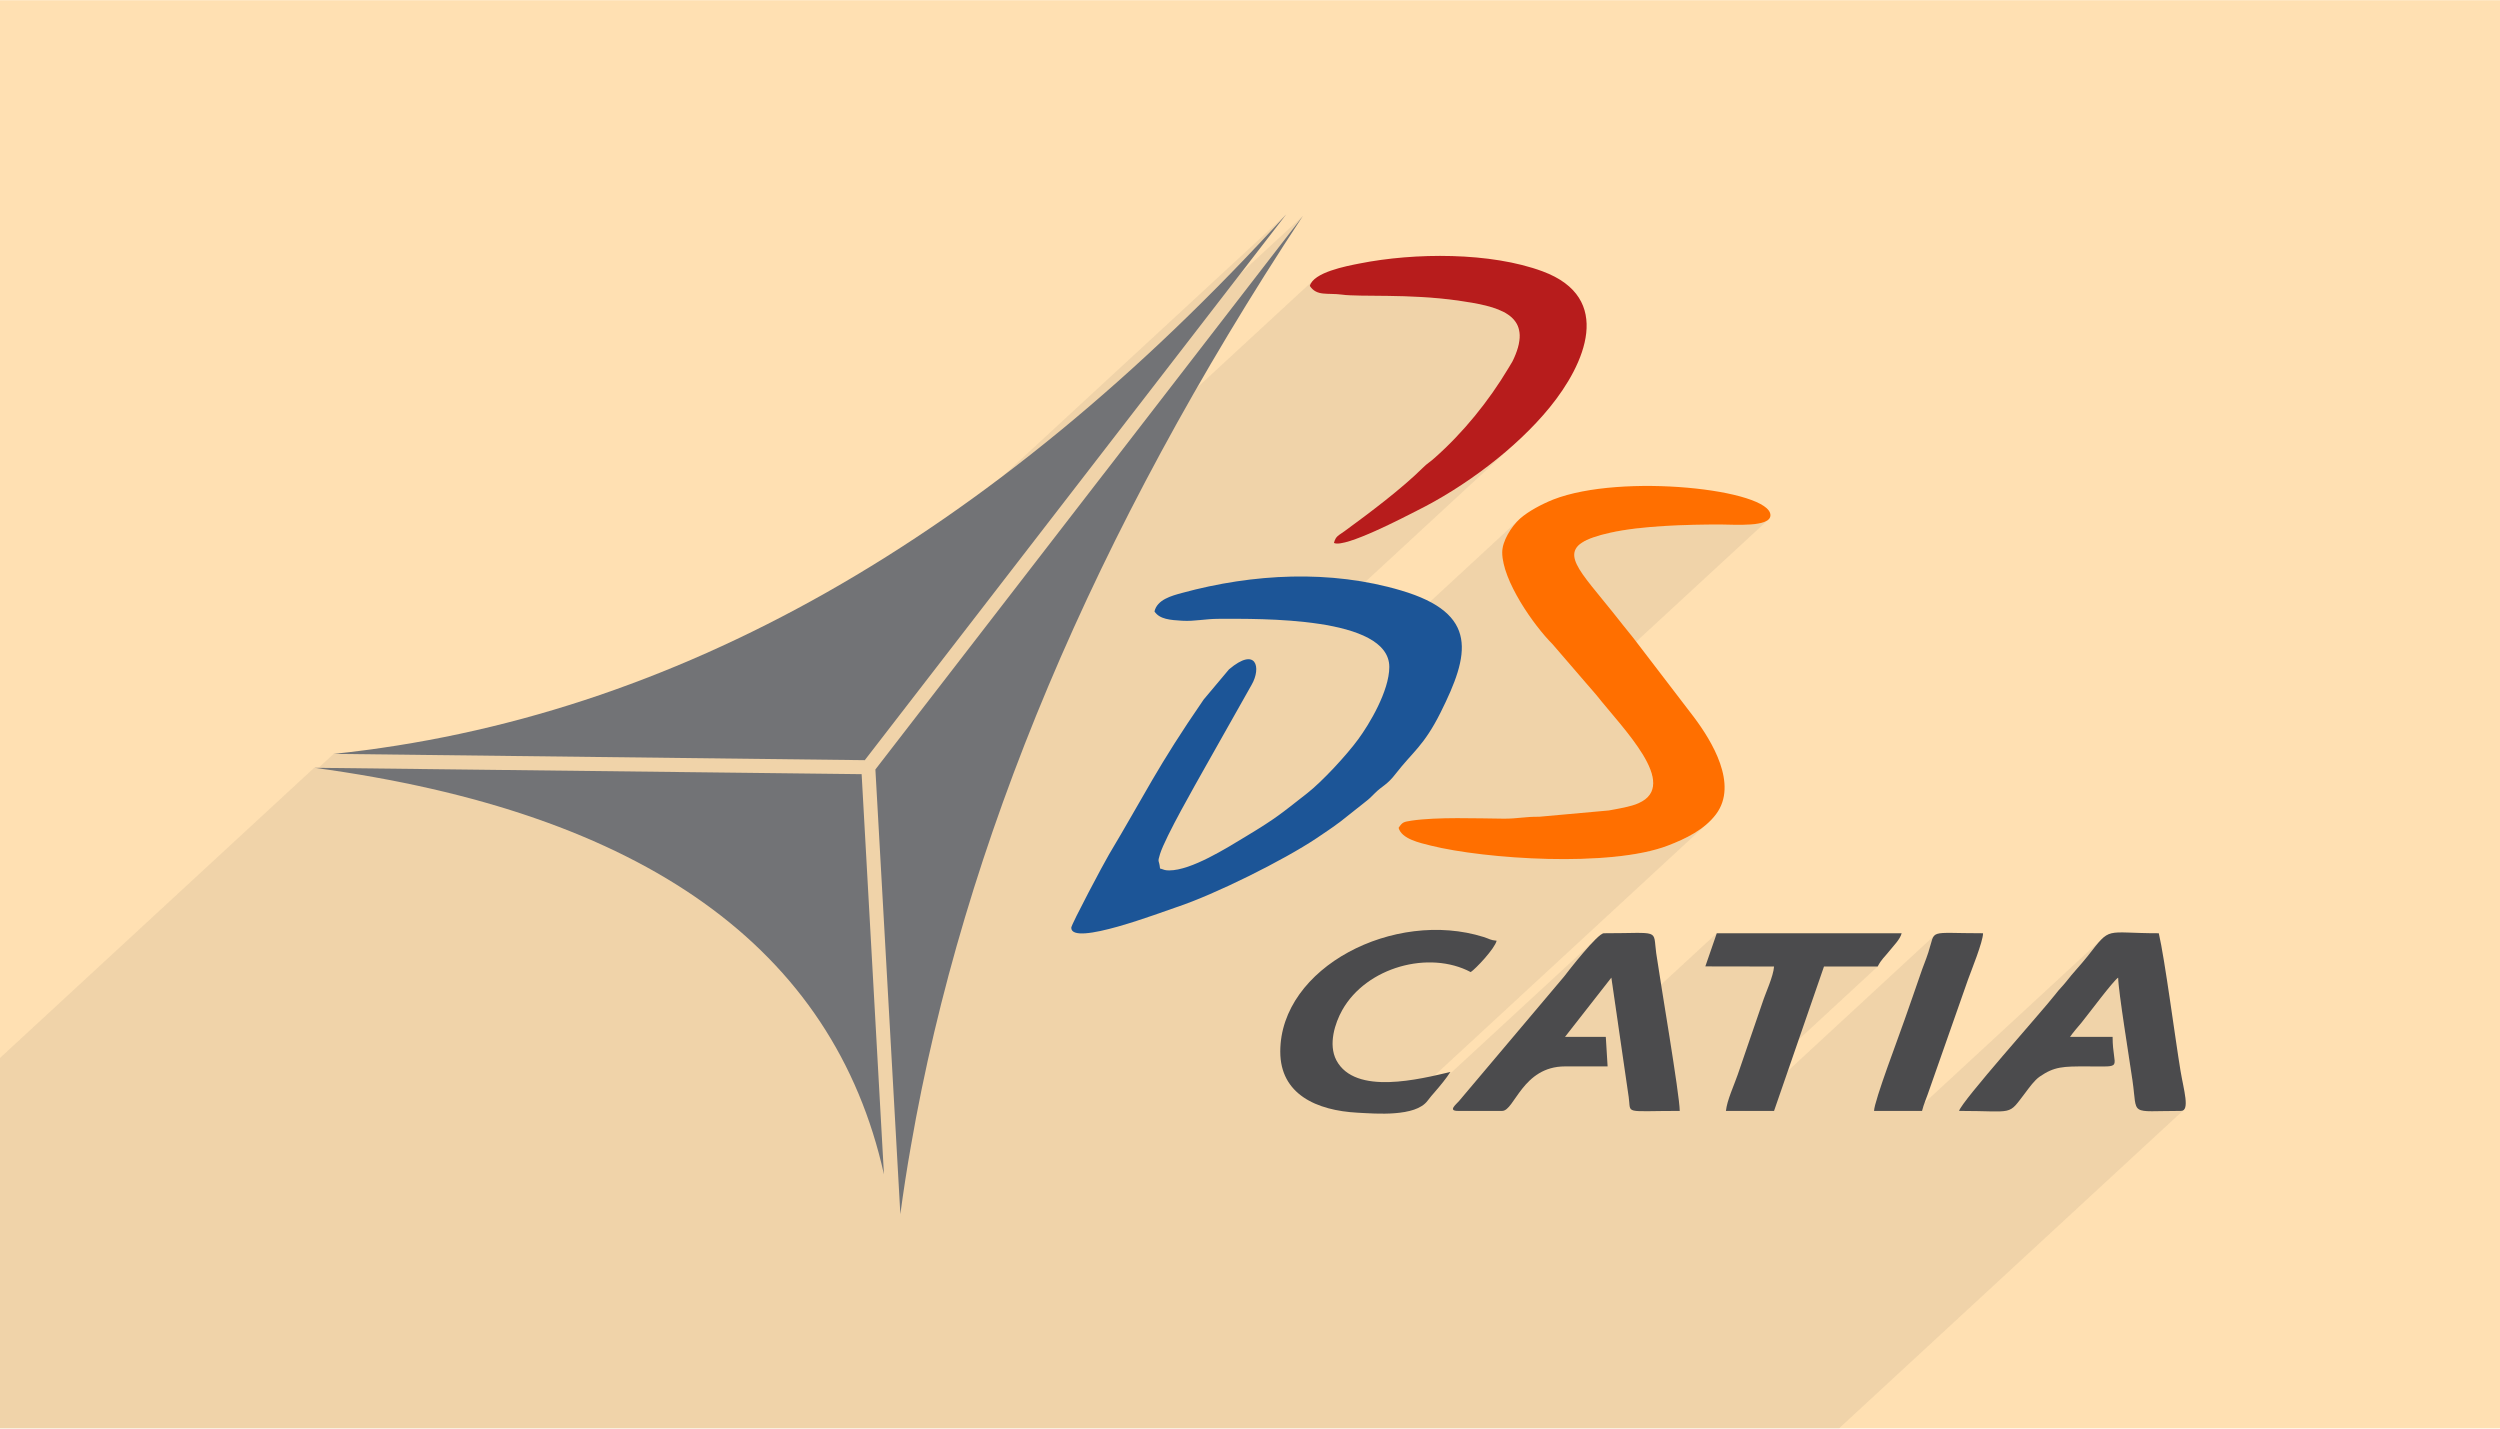
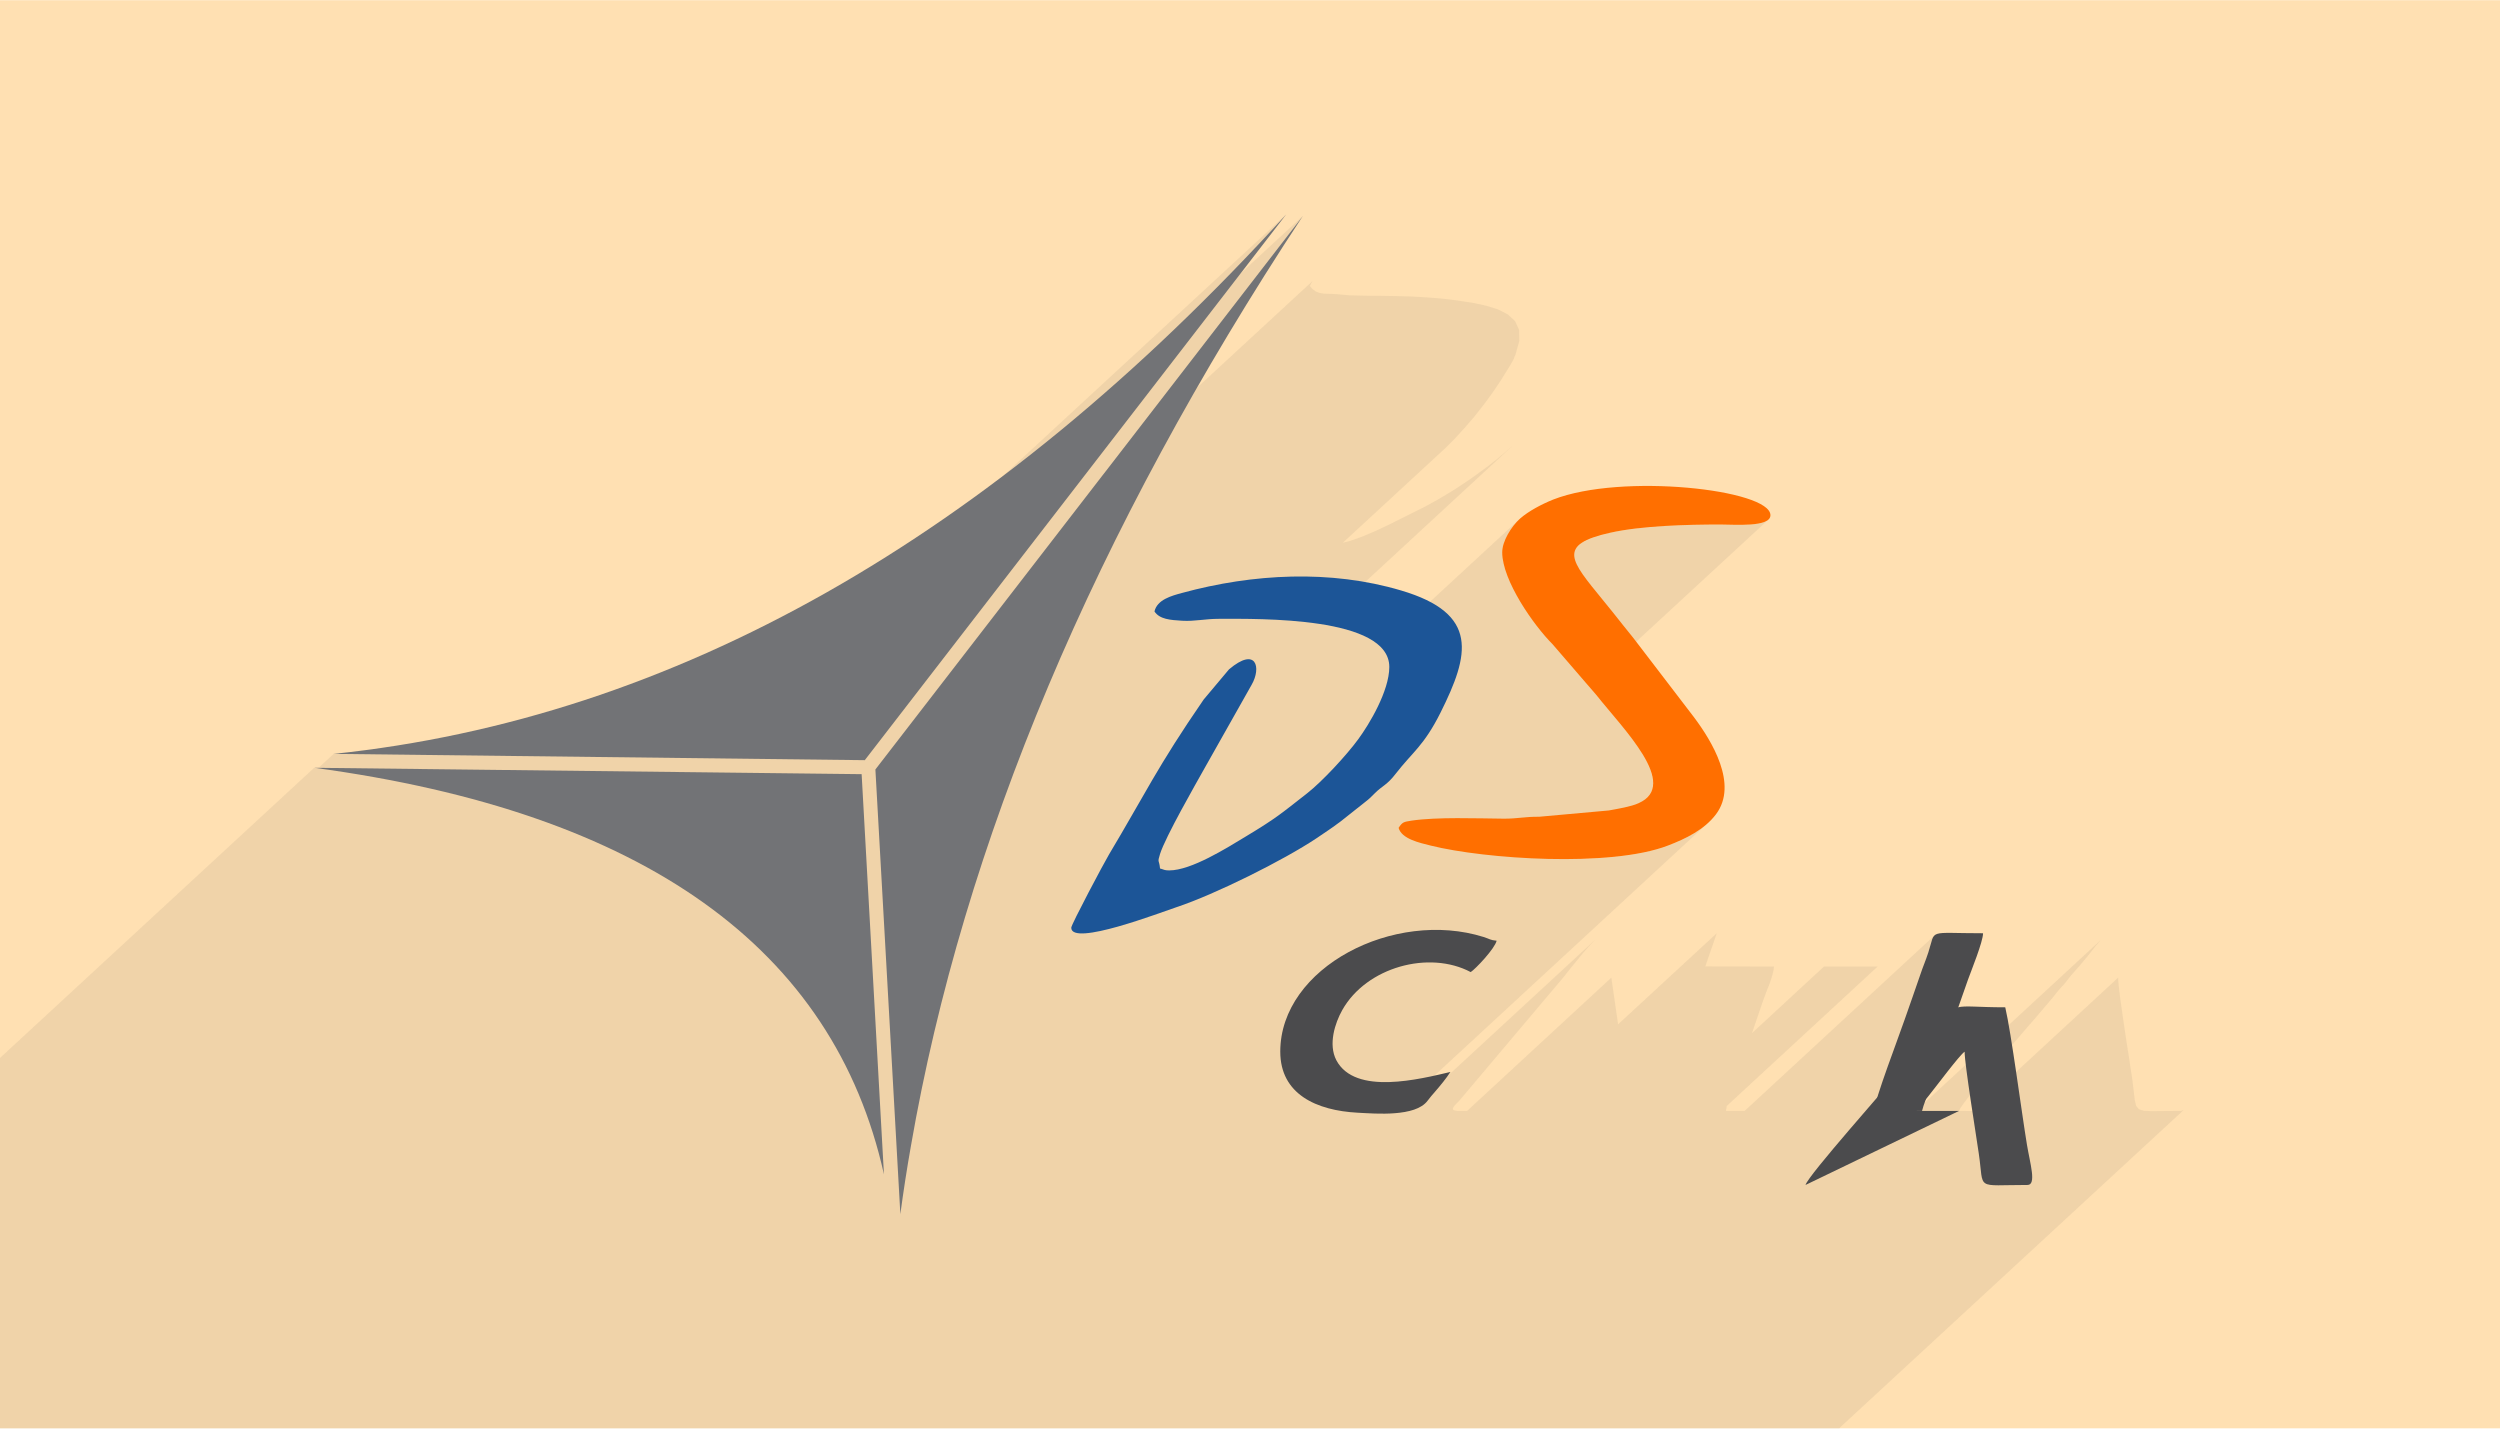
<svg xmlns="http://www.w3.org/2000/svg" xml:space="preserve" width="350px" height="200px" version="1.0" shape-rendering="geometricPrecision" text-rendering="geometricPrecision" image-rendering="optimizeQuality" fill-rule="evenodd" clip-rule="evenodd" viewBox="0 0 20728 11841">
  <g id="__x0023_Layer_x0020_1">
    <g id="_1529553475344">
      <rect fill="#FFE0B2" width="20728" height="11841" />
      <polygon fill="#373435" fill-opacity="0.078" points="15248,11841 18106,9201 18083,9209 17941,9210 17841,9211 17774,9208 17734,9195 17711,9167 17700,9121 17692,9051 17680,8952 17675,8919 17669,8878 17661,8828 17653,8772 17643,8711 17633,8646 17623,8579 17613,8512 17603,8444 17594,8379 17585,8317 17577,8260 17571,8208 17566,8164 17563,8129 17562,8104 16365,9210 16243,9209 16254,9186 16279,9150 16315,9102 16361,9044 16415,8978 16476,8905 16541,8828 16609,8749 16678,8668 16746,8589 16811,8513 16873,8442 16928,8377 16976,8321 17014,8276 17041,8243 17052,8228 17064,8214 17075,8201 17086,8189 17098,8176 17109,8164 17121,8150 17133,8135 17154,8108 17175,8082 17197,8057 17219,8032 17241,8007 17263,7981 17286,7954 17308,7927 17372,7846 17420,7790 15884,9209 15538,9209 15547,9157 15572,9073 15608,8965 15650,8846 15693,8725 15735,8611 15769,8517 15792,8451 15809,8402 15826,8354 15842,8308 15858,8262 15874,8217 15890,8171 15906,8124 15923,8075 15930,8053 15938,8031 15946,8010 15954,7989 15963,7967 15971,7945 15979,7921 15988,7895 16007,7832 16020,7787 16035,7758 14465,9209 14310,9209 14316,9175 14317,9168 15568,8012 15123,8012 14526,8564 14612,8313 14624,8279 14638,8241 14653,8202 14669,8162 14683,8122 14695,8083 14704,8046 14709,8012 14139,8011 14234,7736 13416,8491 13360,8104 12164,9209 12087,9209 12062,9206 12049,9200 12046,9190 12051,9178 12061,9164 12073,9151 12086,9138 12097,9127 12968,8095 12989,8068 13025,8022 13073,7964 13125,7900 13179,7839 13229,7787 11691,9207 11649,9218 11566,9229 11555,9229 14146,6835 14099,6872 14048,6906 13995,6935 13940,6962 13885,6987 13829,7009 13733,7041 13626,7066 13509,7087 13384,7102 13252,7113 13116,7119 13107,7119 13641,6626 13678,6587 13700,6543 13707,6493 13701,6439 13684,6381 13657,6320 13622,6257 13581,6192 13534,6127 13484,6061 13432,5997 13379,5934 13328,5872 13279,5814 13235,5760 13170,5684 14666,4303 14630,4325 14578,4339 14515,4347 14447,4349 14378,4349 14316,4348 14264,4347 14211,4347 14156,4347 14099,4348 14041,4349 13982,4351 13922,4353 13862,4356 13801,4359 13741,4363 13681,4368 13622,4373 13564,4380 13508,4387 13453,4395 13401,4404 13351,4415 13209,4454 13115,4498 12599,4975 12546,4880 12498,4773 12466,4671 12455,4577 12458,4542 12468,4505 12482,4467 12501,4429 12523,4392 12549,4357 12576,4325 12604,4297 11448,5365 11418,5335 11346,5288 11259,5249 11160,5217 11053,5191 10942,5172 12615,3626 12550,3686 12483,3745 12414,3803 12343,3859 12270,3913 12196,3966 12122,4016 12047,4065 11971,4111 11895,4155 11820,4196 11745,4234 11695,4259 11615,4299 11516,4348 11406,4400 11295,4447 11194,4483 11134,4498 11980,3717 12066,3631 12148,3541 12228,3448 12304,3351 12376,3253 12444,3152 12507,3050 12517,3034 12525,3020 12532,3008 12539,2997 12545,2985 12551,2973 12557,2957 12565,2939 12597,2825 12595,2733 12562,2661 12503,2606 12422,2564 12323,2533 12210,2509 12088,2490 12010,2480 11934,2472 11858,2466 11784,2461 11712,2457 11642,2455 11574,2453 11509,2452 11448,2451 11389,2451 11334,2450 11283,2449 11237,2448 11194,2447 11157,2444 11125,2441 11082,2437 11041,2435 11004,2434 10970,2432 10938,2426 10910,2415 10883,2396 10860,2369 10860,2369 10882,2329 9148,3930 10803,1788 5932,6286 5889,6286 9503,2948 9738,2728 9971,2500 10203,2266 10434,2025 10664,1776 5783,6284 2767,6249 2766,6249 2637,6368 2605,6364 0,8770 0,11841 " />
      <g>
        <path fill="#727376" d="M10803 1788c-1731,2626 -2815,5199 -3251,7715 -33,187 -62,375 -87,562l-207 -3687 3545 -4590 0 0zm-3474 7947c-418,-1878 -1993,-3002 -4724,-3371l4539 53 185 3318zm-4563 -3486c2819,-295 5451,-1786 7898,-4473l-3494 4525 -4403 -52 -1 0z" />
        <path fill="#1C5597" d="M9572 5068c43,65 131,71 230,77 107,6 185,-16 307,-16 331,0 1410,-21 1410,399 0,200 -168,478 -258,600 -96,131 -298,350 -425,449 -213,166 -247,200 -504,355 -162,98 -455,283 -638,283 -41,0 -42,-7 -76,-16 -7,-76 -24,-43 0,-120 45,-143 298,-584 373,-718l387 -686c81,-141 39,-319 -188,-127l-210 250c-385,559 -485,783 -785,1285 -37,61 -313,580 -313,607 0,159 744,-128 872,-170 322,-107 886,-388 1162,-572 74,-50 127,-85 198,-138l197 -156c45,-35 51,-42 89,-80 62,-62 100,-66 174,-163 138,-178 232,-229 370,-505 240,-480 322,-820 -327,-1012 -585,-174 -1228,-140 -1815,20 -89,24 -208,56 -230,154z" />
-         <path fill="#4B4B4D" d="M12087 9209l368 0c102,0 168,-369 521,-369l353 0 -15 -245 -338 0 384 -491 144 991c21,144 -51,114 423,114 0,-130 -162,-1076 -195,-1308 -28,-204 41,-165 -434,-165 -52,0 -299,318 -330,359l-871 1032c-23,27 -95,82 -10,82l0 0z" />
-         <path fill="#4B4B4D" d="M16243 9209c468,0 399,46 552,-154 31,-41 72,-99 116,-130 123,-85 195,-85 390,-85 322,1 215,25 215,-245l-353 0c24,-35 65,-82 96,-119 64,-79 259,-342 303,-372 0,104 97,700 118,848 45,306 -37,257 403,257 77,0 22,-176 -4,-333 -44,-266 -130,-926 -180,-1140 -457,0 -392,-63 -591,191 -59,75 -120,136 -175,208 -33,42 -61,66 -92,108 -110,141 -777,886 -798,966l0 0z" />
+         <path fill="#4B4B4D" d="M16243 9209l-353 0c24,-35 65,-82 96,-119 64,-79 259,-342 303,-372 0,104 97,700 118,848 45,306 -37,257 403,257 77,0 22,-176 -4,-333 -44,-266 -130,-926 -180,-1140 -457,0 -392,-63 -591,191 -59,75 -120,136 -175,208 -33,42 -61,66 -92,108 -110,141 -777,886 -798,966l0 0z" />
        <path fill="#4B4B4D" d="M10615 8718c0,352 299,488 643,506 152,8 477,36 578,-99 29,-39 33,-40 62,-75 49,-57 88,-104 128,-164 -249,58 -790,198 -946,-97 -69,-132 -11,-309 49,-416 201,-357 720,-498 1065,-315 39,-25 199,-193 215,-260 -55,-5 -57,-15 -108,-31 -739,-232 -1686,250 -1686,951l0 0z" />
-         <path fill="#4B4B4D" d="M14139 8011l570 1c-7,86 -69,214 -97,301l-204 595c-28,82 -90,216 -98,301l399 0 414 -1197 445 0c34,-64 53,-73 99,-131 34,-43 87,-94 100,-145l-1533 0 -95 275 0 0z" />
        <path fill="#4B4B4D" d="M15538 9209l398 0c12,-52 44,-124 63,-183l319 -908c27,-75 123,-310 124,-382 -473,0 -389,-39 -454,159 -23,71 -45,119 -65,180 -44,132 -85,241 -131,376 -43,127 -252,673 -254,758l0 0z" />
        <path fill="#FF6F00" d="M12455 4577c0,235 262,607 418,763l362 420c221,280 695,745 350,898 -61,28 -169,46 -247,60l-576 52c-121,-1 -174,16 -292,16 -226,-2 -553,-15 -765,16 -68,11 -76,11 -109,60 25,92 174,124 266,147 448,112 1492,183 1967,0 149,-57 303,-132 399,-260 186,-248 -36,-608 -182,-803l-505 -660c-61,-74 -110,-138 -171,-214 -30,-37 -51,-63 -82,-101 -265,-325 -384,-456 63,-556 259,-58 636,-68 913,-68 116,0 415,25 415,-77 0,-213 -1234,-352 -1801,-130 -97,39 -204,96 -274,157 -76,68 -149,190 -149,280l0 0z" />
-         <path fill="#B71C1C" d="M10860 2369c59,88 145,56 265,72 157,21 547,-9 963,49 335,48 612,112 477,449 -22,54 -29,64 -58,111 -163,273 -376,537 -616,748 -37,34 -54,39 -92,77 -175,174 -445,377 -652,528 -47,35 -72,38 -87,97 92,45 601,-224 685,-266 399,-198 826,-517 1104,-858 293,-359 534,-908 -59,-1128 -431,-160 -1061,-156 -1518,-65 -112,22 -382,73 -412,186l0 0z" />
      </g>
    </g>
  </g>
</svg>